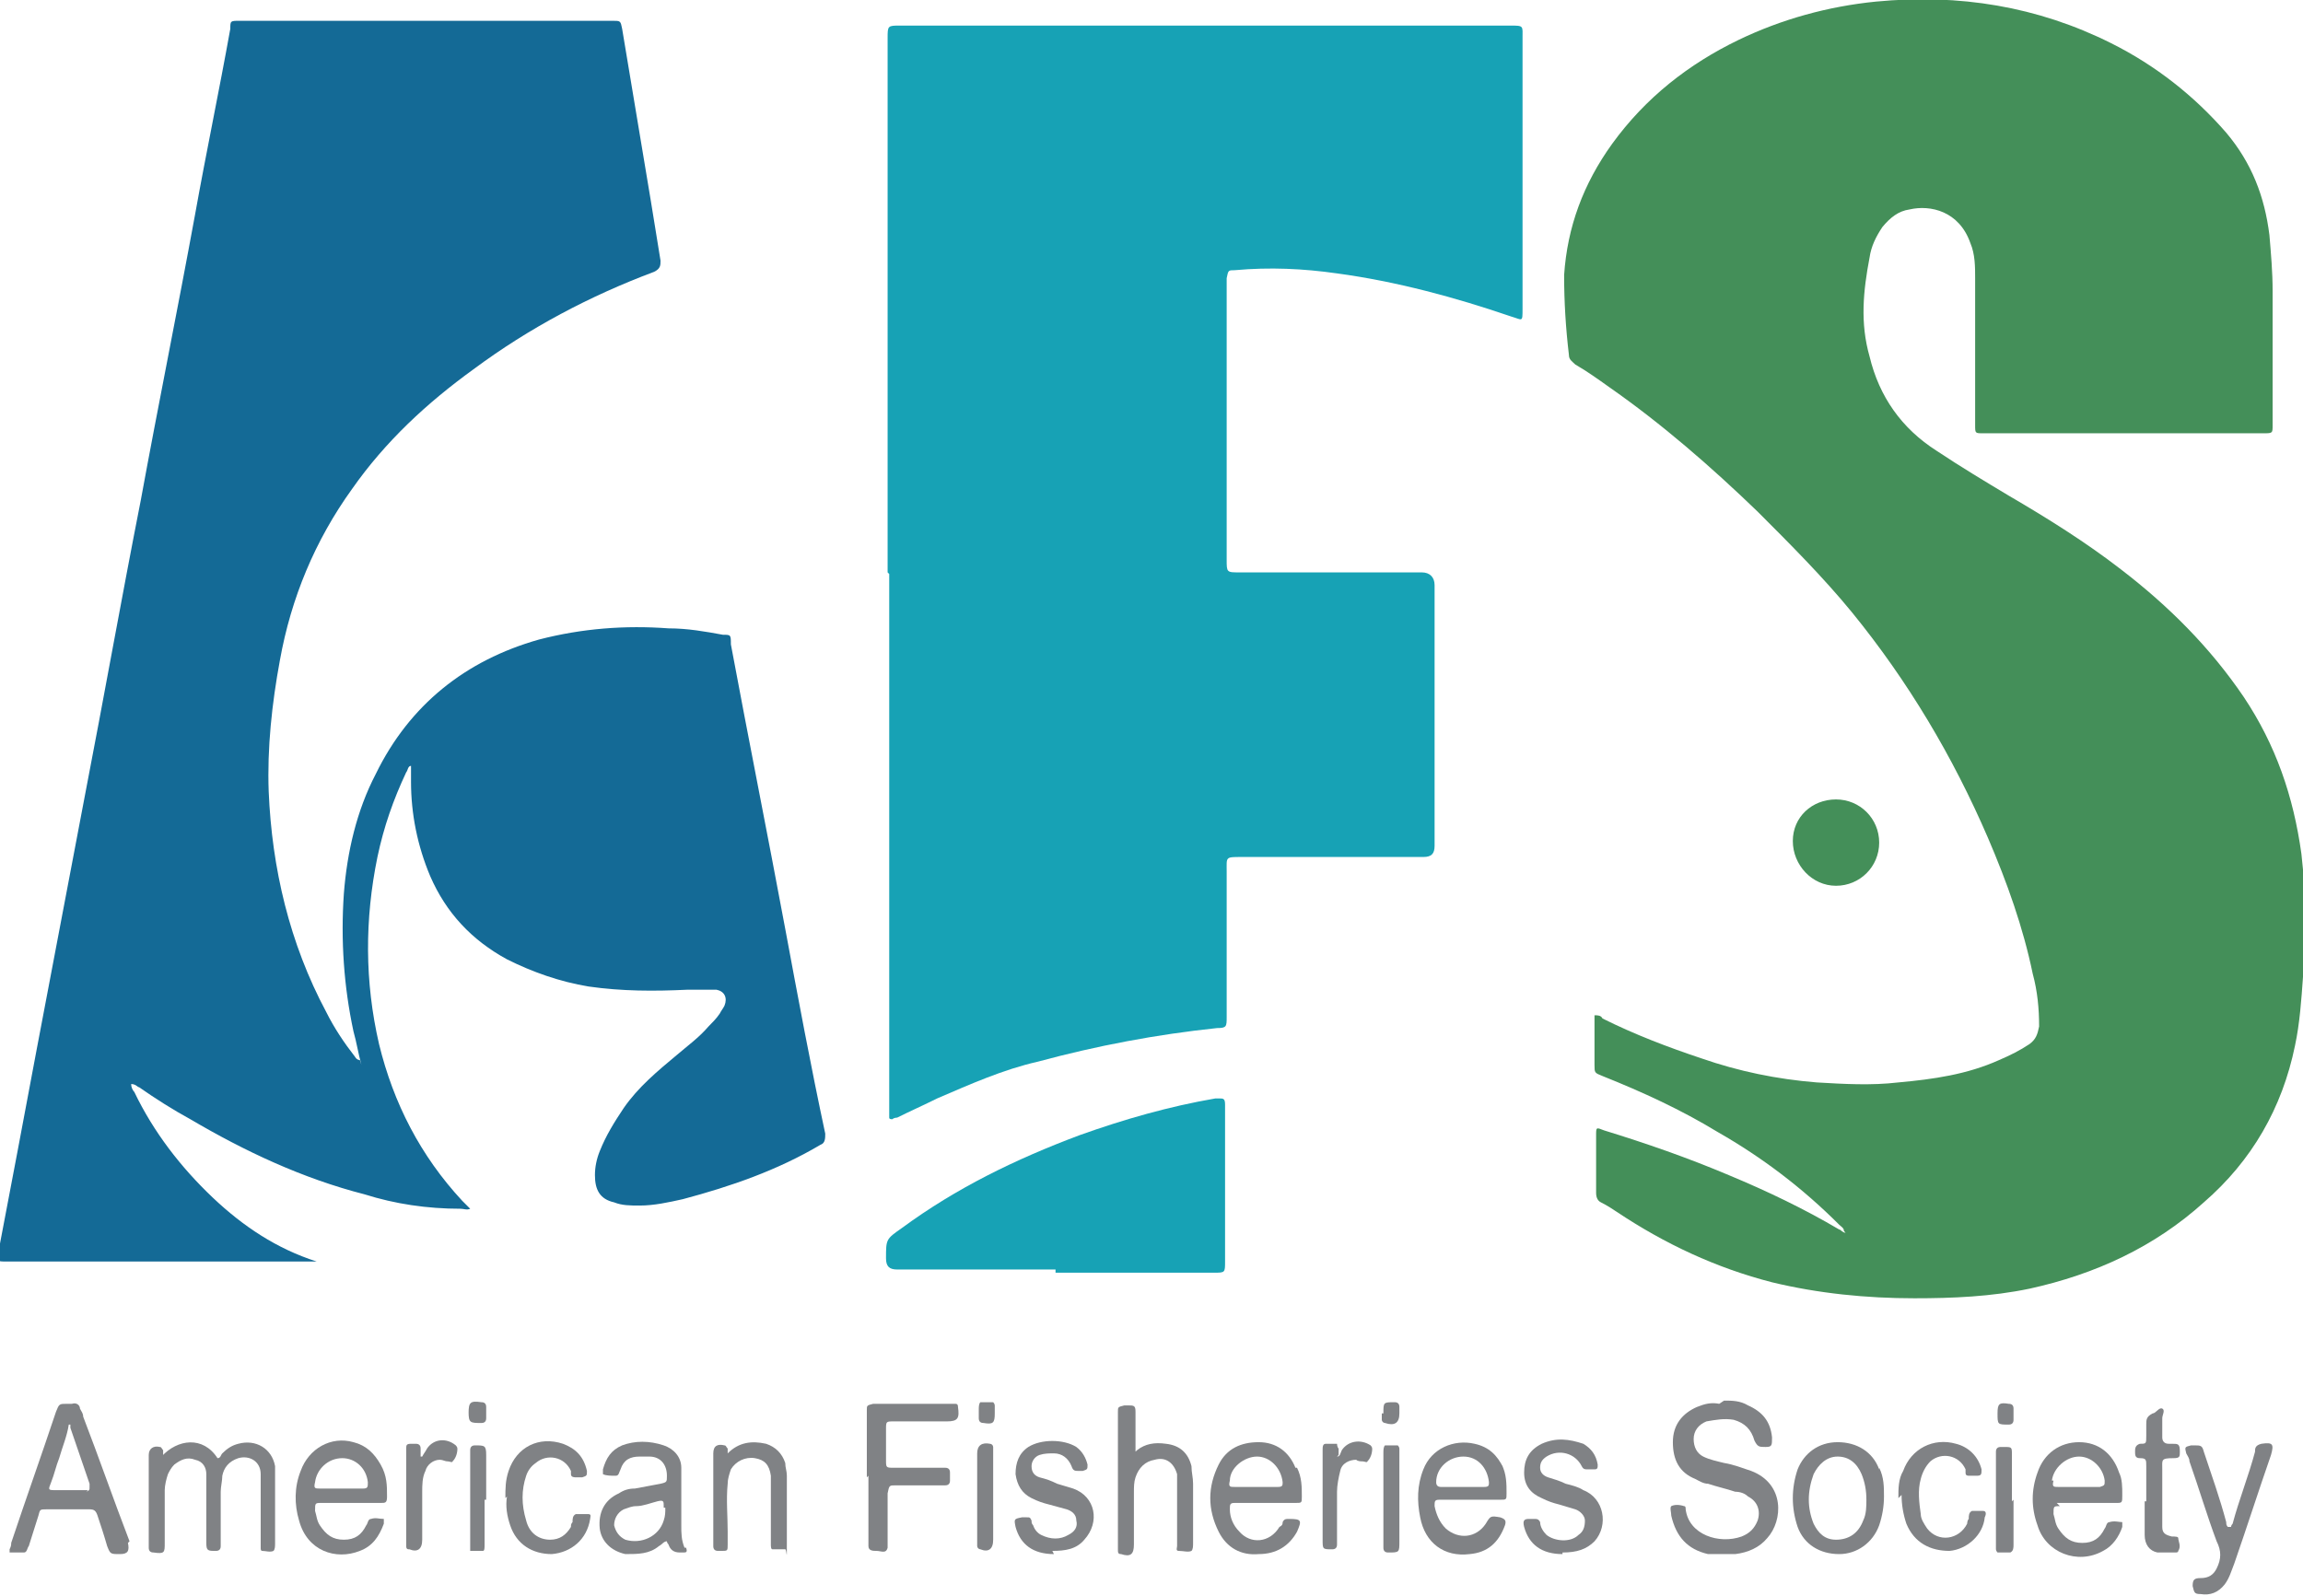
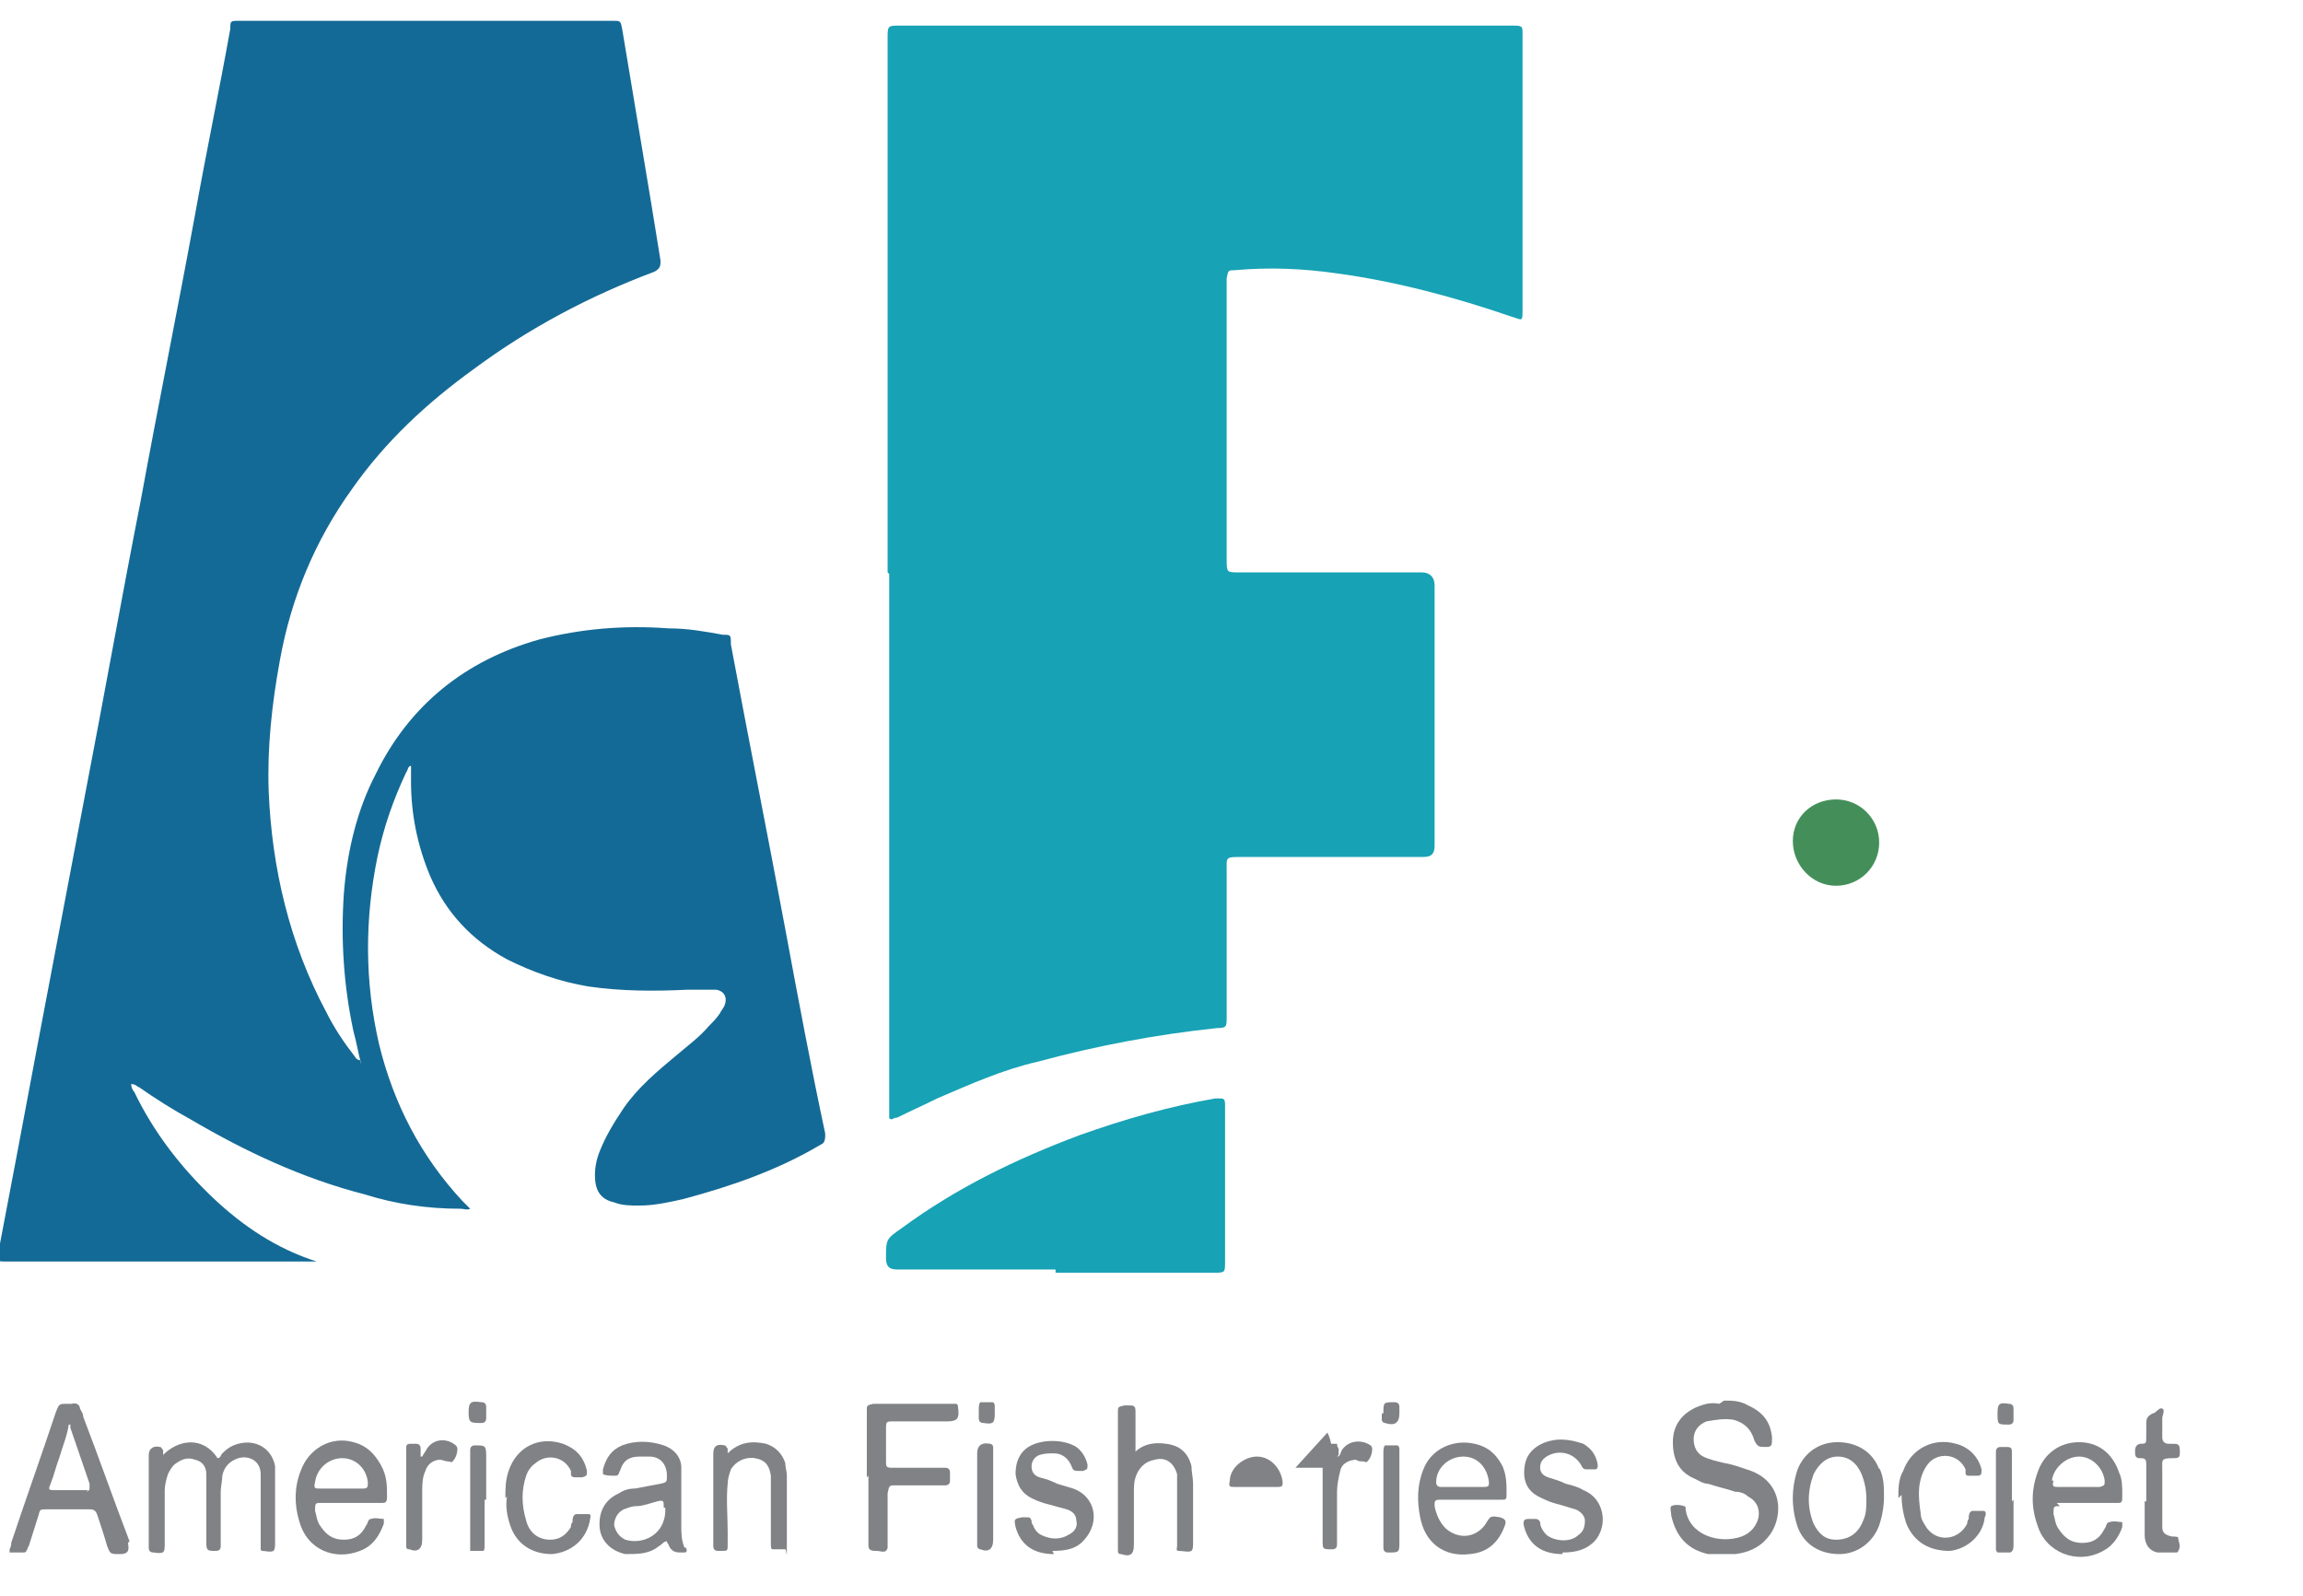
<svg xmlns="http://www.w3.org/2000/svg" id="Layer_1" version="1.1" viewBox="0 0 144 99.8">
  <defs>
    <style>
      .st0 {
        fill: #146a96;
      }

      .st1 {
        fill: #17a2b5;
      }

      .st2 {
        fill: #808285;
      }

      .st3 {
        fill: #448f59;
      }
    </style>
  </defs>
  <path class="st0" d="M22.6,66.6c-.2-.7-.3-1.4-.5-2.1-.6-2.8-.8-5.7-.6-8.6.2-2.6.8-5.2,2-7.5,2.1-4.3,5.6-7.1,10.2-8.4,2.7-.7,5.4-.9,8.1-.7,1.2,0,2.3.2,3.4.4.5,0,.5,0,.5.6,1.1,5.9,2.3,11.9,3.4,17.8.8,4.3,1.6,8.6,2.5,12.8,0,.3,0,.6-.3.7-2.7,1.6-5.6,2.6-8.6,3.4-.9.2-1.8.4-2.7.4-.6,0-1.1,0-1.6-.2-.9-.2-1.2-.8-1.2-1.7,0-.5.1-1,.3-1.5.4-1,.9-1.8,1.5-2.7.9-1.3,2.1-2.3,3.3-3.3.7-.6,1.4-1.1,2-1.8.2-.2.5-.5.7-.8.1-.2.2-.3.3-.5.2-.5,0-.9-.5-1-.6,0-1.2,0-1.8,0-2.1.1-4.1.1-6.2-.2-1.8-.3-3.5-.9-5.1-1.7-2.2-1.2-3.8-2.9-4.8-5.2-.8-1.9-1.2-3.9-1.2-5.9,0-.3,0-.7,0-1-.2,0-.2.3-.3.4-.8,1.7-1.4,3.4-1.8,5.3-.8,3.9-.8,7.8.1,11.7.9,3.7,2.6,7,5.2,9.8.2.2.3.3.5.5-.2.1-.4,0-.6,0-2.1,0-4.1-.3-6-.9-3.9-1-7.5-2.7-10.9-4.7-1.1-.6-2.2-1.3-3.2-2-.1,0-.2-.2-.5-.2,0,.2.1.4.2.5,1.2,2.5,2.9,4.7,4.9,6.6,1.9,1.8,4,3.2,6.5,4,0,0,0,0,0,0,0,0,0,0,0,0-1.6,0-3.2,0-4.7,0-4.9,0-9.8,0-14.7,0-.6,0-.6,0-.5-.6.8-4.2,1.6-8.4,2.4-12.7,1-5.3,2-10.5,3-15.8,1.2-6.2,2.3-12.4,3.5-18.5,1.1-6,2.3-11.9,3.4-17.9.7-3.9,1.5-7.7,2.2-11.6,0-.5,0-.5.6-.5,7.8,0,15.5,0,23.3,0,.5,0,.5,0,.6.5.6,3.6,1.2,7.2,1.8,10.8.2,1.2.4,2.5.6,3.7,0,.3,0,.5-.4.7-4,1.5-7.8,3.5-11.3,6.1-2.9,2.1-5.5,4.5-7.6,7.5-2.3,3.2-3.8,6.8-4.5,10.7-.5,2.7-.8,5.5-.7,8.2.2,4.8,1.3,9.5,3.6,13.8.5,1,1.1,1.9,1.8,2.8,0,0,.1.2.3.2h0Z" />
  <path class="st1" d="M55.5,35.8c0-6.4,0-12.7,0-19.1,0-4.8,0-9.5,0-14.3,0-.8,0-.8.8-.8,12.7,0,25.4,0,38.1,0,.9,0,.8,0,.8.8,0,5.6,0,11.2,0,16.9,0,.9,0,.7-.7.5-3.5-1.2-7.2-2.2-10.9-2.7-2.1-.3-4.2-.4-6.4-.2-.4,0-.4,0-.5.5,0,0,0,.2,0,.3v17.3c0,.8,0,.8.8.8h11.4c.5,0,.8.3.8.8v16.3c0,.5-.2.7-.7.7-3.8,0-7.6,0-11.4,0-1,0-.9,0-.9.9,0,3,0,6.1,0,9.1,0,.6,0,.7-.6.7-3.8.4-7.5,1.1-11.2,2.1-2.2.5-4.2,1.4-6.3,2.3-.8.4-1.7.8-2.5,1.2,0,0-.2,0-.3.1-.1,0-.2,0-.2-.1,0-.2,0-.3,0-.5,0-3.5,0-7,0-10.5,0-6.8,0-13.7,0-20.5v-2.5h0Z" />
  <path class="st1" d="M66,79.4h-9.9c-.5,0-.7-.2-.7-.7,0-1.2,0-1.2,1-1.9,3.4-2.5,7.1-4.3,11.1-5.8,2.8-1,5.6-1.8,8.5-2.3,0,0,.2,0,.2,0,.3,0,.4,0,.4.4,0,0,0,.2,0,.3v9.5c0,.7,0,.7-.7.7-3.3,0-6.6,0-9.9,0h0Z" />
  <g>
-     <path class="st3" d="M115.3,77c0-.2-.2-.3-.3-.4-2.3-2.3-4.8-4.2-7.6-5.8-2.3-1.4-4.7-2.5-7.2-3.5-.5-.2-.5-.2-.5-.7,0-.9,0-1.8,0-2.7,0-.1,0-.3,0-.4.2,0,.4,0,.5.2,2,1,4.1,1.8,6.2,2.5,2.3.8,4.7,1.3,7.2,1.5,1.7.1,3.4.2,5.1,0,2.2-.2,4.3-.5,6.3-1.4.7-.3,1.3-.6,1.9-1,.4-.3.5-.6.6-1.1,0-1.1-.1-2.2-.4-3.3-.6-2.9-1.6-5.7-2.8-8.5-2.2-5.1-5-9.8-8.5-14.1-1.8-2.2-3.9-4.3-5.9-6.3-2.9-2.8-6-5.5-9.3-7.8-.7-.5-1.4-1-2.1-1.4-.2-.2-.4-.3-.4-.6-.2-1.7-.3-3.3-.3-5,.2-3,1.2-5.7,3-8.2,2.1-2.9,4.8-5,7.9-6.5,2.7-1.3,5.6-2.1,8.6-2.4,5.2-.5,10.1.3,14.7,2.6,2.8,1.4,5.2,3.3,7.2,5.6,1.6,1.9,2.4,4,2.7,6.4.1,1.2.2,2.3.2,3.5,0,2.7,0,5.4,0,8.1s0,.2,0,.3c0,.5,0,.5-.6.5-5.8,0-11.7,0-17.5,0-.5,0-.5,0-.5-.5,0-3.1,0-6.1,0-9.2,0-.7,0-1.5-.3-2.2-.7-2-2.5-2.4-3.8-2.1-.7.1-1.2.5-1.7,1.1-.4.6-.7,1.2-.8,1.9-.4,2.1-.6,4.1,0,6.2.6,2.5,2,4.5,4.2,5.9,1.5,1,3,1.9,4.5,2.8,2.4,1.4,4.8,2.9,7,4.6,3,2.3,5.6,4.9,7.7,8,2,3,3.1,6.2,3.6,9.8.3,2.6.3,5.1.1,7.7-.1,1.4-.2,2.9-.5,4.3-.8,3.9-2.7,7.2-5.7,9.8-3.1,2.8-6.8,4.5-10.9,5.4-2.4.5-4.8.6-7.2.6-3,0-6-.3-8.9-1-3.5-.9-6.7-2.4-9.7-4.4-.3-.2-.6-.4-1-.6-.2-.1-.3-.3-.3-.6,0-1.2,0-2.4,0-3.6,0-.5,0-.5.5-.3,2.6.8,5.2,1.7,7.8,2.8,2.4,1,4.7,2.1,6.9,3.4.1,0,.2.2.4.2h0Z" />
    <path class="st3" d="M114.8,50c1.5,0,2.7,1.2,2.7,2.7,0,1.5-1.2,2.7-2.7,2.7-1.5,0-2.7-1.3-2.7-2.8,0-1.5,1.2-2.6,2.7-2.6h0Z" />
  </g>
  <path class="st2" d="M107.8,87.6c.5,0,1,0,1.5.3.9.4,1.4,1,1.5,2,0,.5,0,.6-.4.6-.4,0-.5,0-.7-.4-.2-.7-.6-1.1-1.3-1.3-.6-.1-1.1,0-1.7.1-.5.2-.8.6-.8,1.1,0,.5.2.9.6,1.1.4.2.9.3,1.3.4.6.1,1.1.3,1.7.5,2.1.8,2,3.1,1,4.2-.5.6-1.2.9-2,1-.6,0-1.1,0-1.7,0-1.3-.3-2-1.1-2.3-2.4,0-.2-.1-.5,0-.6.2-.1.5-.1.8,0,.1,0,.1.1.1.2.2,1.6,2.1,2.2,3.5,1.7.5-.2.8-.5,1-1,.2-.6,0-1.2-.6-1.5-.2-.2-.5-.3-.8-.3-.6-.2-1.1-.3-1.7-.5-.3,0-.6-.2-.8-.3-1-.4-1.4-1.2-1.4-2.3,0-1.1.6-1.8,1.5-2.2.5-.2.9-.3,1.4-.2Z" />
  <path class="st2" d="M10.1,91.1c1-1.1,2.6-1.3,3.5.1.2,0,.2-.2.3-.3.3-.3.6-.5,1-.6,1.1-.3,2.1.3,2.3,1.4,0,.2,0,.4,0,.6,0,1.4,0,2.8,0,4.2,0,.2,0,.4-.1.5-.2.1-.5,0-.7,0-.1,0-.1-.1-.1-.2,0-.2,0-.4,0-.5,0-1.4,0-2.7,0-4.1,0-.8-.7-1.2-1.4-1-.6.2-.9.6-1,1.1,0,.3-.1.7-.1,1,0,1,0,2,0,3,0,.1,0,.3,0,.4,0,.2-.1.3-.3.3,0,0,0,0,0,0-.5,0-.6,0-.6-.5,0-1.2,0-2.4,0-3.6,0-.2,0-.5,0-.7,0-.4-.2-.8-.7-.9-.5-.2-.9,0-1.3.3-.2.2-.3.4-.4.6-.1.3-.2.7-.2,1,0,1.1,0,2.2,0,3.3,0,.6,0,.7-.7.6-.2,0-.3-.1-.3-.3,0,0,0-.2,0-.3v-5.4s0,0,0-.1c0-.4.3-.6.7-.5.1,0,.1.1.2.2,0,.1,0,.3,0,.5Z" />
  <path class="st2" d="M54.2,92.4v-3.9c0-.1,0-.2,0-.3,0-.3,0-.3.4-.4,0,0,.1,0,.2,0,1.5,0,3,0,4.5,0,.1,0,.3,0,.4,0,.1,0,.2,0,.2.2,0,0,0,0,0,0,.1.7,0,.9-.7.9-1.1,0-2.2,0-3.3,0-.5,0-.5,0-.5.5,0,.6,0,1.2,0,1.9,0,.5,0,.5.5.5.9,0,1.9,0,2.8,0,.1,0,.3,0,.4,0,.2,0,.3.1.3.3,0,.2,0,.3,0,.5,0,.2-.1.3-.3.3-.3,0-.7,0-1,0-.7,0-1.4,0-2.1,0-.4,0-.4,0-.5.5,0,1,0,2,0,3,0,.1,0,.2,0,.3,0,0,0,0,0,.1-.1.4-.4.2-.7.2-.2,0-.5,0-.5-.3,0-.1,0-.3,0-.4,0-1.3,0-2.7,0-4h0Z" />
  <path class="st2" d="M70.7,90.9c.2,0,.3-.1.4-.2.5-.4,1.1-.5,1.8-.4.9.1,1.4.6,1.6,1.4,0,.4.1.7.1,1.1,0,1.2,0,2.5,0,3.7,0,.2,0,.4-.1.5-.2.1-.5,0-.8,0-.2,0-.1-.2-.1-.3,0-.5,0-.9,0-1.4,0-.8,0-1.6,0-2.4,0-.2,0-.5,0-.7-.2-.7-.7-1.1-1.4-.9-.6.1-1,.5-1.2,1.1-.1.3-.1.6-.1,1,0,1.1,0,2.1,0,3.2,0,.6-.2.8-.8.6-.2,0-.2-.1-.2-.3,0-.1,0-.2,0-.3,0-2.7,0-5.4,0-8.1s0-.2,0-.2c0-.3,0-.3.4-.4,0,0,.1,0,.2,0,.4,0,.5,0,.5.4,0,.7,0,1.5,0,2.2,0,.2,0,.3,0,.5h0Z" />
  <path class="st2" d="M65.9,97.2c-1.3,0-2.1-.6-2.4-1.7-.1-.5-.1-.5.4-.6,0,0,.2,0,.3,0,.2,0,.2,0,.3.2,0,.1,0,.2.1.3.1.3.3.5.5.6.6.3,1.2.3,1.7,0,.4-.2.6-.5.5-.9,0-.4-.3-.6-.6-.7-.4-.1-.7-.2-1.1-.3-.4-.1-.7-.2-1.1-.4-.6-.3-.9-.8-1-1.5,0-.7.2-1.3.8-1.7.8-.5,2.2-.5,3,0,.4.3.6.7.7,1.1,0,.3,0,.3-.3.4,0,0-.2,0-.2,0-.3,0-.4,0-.5-.3-.2-.5-.6-.8-1.1-.8-.3,0-.6,0-.9.1-.3.1-.5.4-.5.7,0,.4.2.6.5.7.4.1.7.2,1.1.4.3.1.7.2,1,.3,1.4.5,1.7,2.1.7,3.2-.5.6-1.2.7-2,.7h0Z" />
  <path class="st2" d="M97.7,97.2c-1.3,0-2.1-.6-2.4-1.7-.1-.4,0-.5.3-.5,0,0,.2,0,.3,0,.2,0,.3,0,.4.2,0,.3.2.6.4.8.5.4,1.5.5,2,0,.3-.2.4-.5.4-.9,0-.3-.3-.6-.6-.7-.3-.1-.7-.2-1-.3-.4-.1-.7-.2-1.1-.4-.7-.3-1.1-.8-1.1-1.6,0-.8.3-1.4,1.1-1.8.9-.4,1.7-.3,2.6,0,.5.3.8.7.9,1.3,0,.2,0,.3-.2.3-.1,0-.3,0-.4,0-.2,0-.3,0-.4-.2-.4-.8-1.4-1.1-2.2-.6-.3.2-.4.4-.4.7,0,.3.2.5.5.6.3.1.7.2,1.1.4.4.1.8.2,1.1.4,1.3.5,1.6,2.2.7,3.2-.5.5-1.1.7-2,.7h0Z" />
-   <path class="st2" d="M139.5,95.5c0,0,0-.1.1-.2.4-1.5,1-3,1.4-4.5,0-.2,0-.4.4-.5.7-.1.8,0,.6.7-.8,2.3-1.5,4.5-2.3,6.8-.2.5-.3.9-.6,1.3-.4.5-.9.7-1.5.6-.4,0-.4-.1-.5-.5,0,0,0,0,0,0,0-.4.1-.5.5-.5.5,0,.8-.2,1-.6,0,0,0,0,0,0,.3-.6.3-1.1,0-1.7-.6-1.6-1.1-3.3-1.7-5,0-.2-.1-.3-.2-.5-.1-.4-.1-.4.3-.5,0,0,.1,0,.2,0,.4,0,.5,0,.6.4.5,1.5,1,2.9,1.4,4.4,0,.1,0,.2.1.3h0Z" />
  <path class="st2" d="M45.2,91.1c.2,0,.2-.1.3-.2.7-.7,1.5-.8,2.4-.6.6.2,1,.6,1.2,1.2,0,.3.1.5.1.8,0,1.4,0,2.8,0,4.2s0,.4-.1.4c-.2,0-.5,0-.8,0-.1,0-.1-.2-.1-.3,0-.3,0-.6,0-.9,0-.9,0-1.8,0-2.6,0-.3,0-.5,0-.8-.1-.7-.4-1-1-1.1-.6-.1-1.2.2-1.5.7-.1.3-.2.6-.2.9-.1,1,0,2,0,3,0,.3,0,.6,0,.8,0,.4,0,.4-.4.4,0,0-.2,0-.2,0-.2,0-.3-.1-.3-.3,0,0,0,0,0-.1,0-1.9,0-3.8,0-5.7,0-.5.3-.6.7-.5.1,0,.1.1.2.2,0,.1,0,.3,0,.5h0Z" />
  <path class="st2" d="M118.7,93.7c0-.6,0-1.2.3-1.7.5-1.4,1.9-2.1,3.3-1.7.8.2,1.4.8,1.6,1.6,0,.3,0,.4-.3.4-.1,0-.3,0-.4,0-.2,0-.3,0-.3-.2,0,0,0-.2,0-.2-.4-.9-1.5-1.1-2.2-.5-.3.3-.5.7-.6,1.1-.2.7-.1,1.5,0,2.2,0,.3.2.6.4.9.7.9,2,.7,2.5-.3,0,0,0-.2.1-.3,0-.2,0-.4.2-.5.2,0,.5,0,.7,0,.2,0,.2.2.1.4-.1,1.1-1.1,2-2.2,2.1-1.2,0-2.2-.5-2.7-1.7-.2-.6-.3-1.2-.3-1.8h0Z" />
  <path class="st2" d="M31.6,93.7c0-.6,0-1.1.2-1.7.5-1.5,1.9-2.2,3.4-1.7.8.3,1.3.8,1.5,1.7,0,.3,0,.3-.3.4-.1,0-.2,0-.3,0-.2,0-.4,0-.4-.2,0,0,0-.2,0-.2-.4-.9-1.5-1.1-2.2-.5-.3.2-.5.5-.6.8-.3.9-.3,1.8,0,2.8.2.8.8,1.2,1.5,1.2.6,0,1-.3,1.3-.8,0-.1,0-.2.1-.3,0-.2,0-.4.2-.5.2,0,.5,0,.8,0,.2,0,.1.2.1.3-.2,1.3-1.2,2.1-2.4,2.2-1.2,0-2.2-.6-2.6-1.8-.2-.6-.3-1.2-.2-1.8h0Z" />
  <path class="st2" d="M134.2,93.9c0-.8,0-1.5,0-2.2,0-.4,0-.5-.4-.5-.3,0-.3-.2-.3-.4,0-.2,0-.4.3-.5.4,0,.4,0,.4-.5,0-.2,0-.5,0-.7,0-.3,0-.5.4-.7.2,0,.4-.4.6-.3.2.1,0,.4,0,.6,0,.4,0,.8,0,1.2,0,.2.1.4.4.4,0,0,.2,0,.2,0,.4,0,.5,0,.5.5,0,.3,0,.4-.4.4-.8,0-.7.1-.7.7,0,1,0,2.1,0,3.1,0,.2,0,.3,0,.5,0,.4.2.5.6.6.2,0,.4,0,.4.1,0,.2.2.5,0,.8,0,.1-.1.1-.2.1-.4,0-.7,0-1.1,0-.5-.1-.8-.5-.8-1.1,0-.7,0-1.5,0-2.1h0Z" />
  <path class="st2" d="M26.4,91.1c.1-.2.2-.3.3-.5.4-.6,1.2-.7,1.8-.2,0,0,.1.1.1.2,0,.3-.1.6-.3.8,0,.1-.2,0-.3,0-.2,0-.3-.1-.5-.1-.4,0-.8.3-.9.7-.2.4-.2.9-.2,1.3,0,1,0,2,0,3,0,.6-.3.8-.8.6-.1,0-.2,0-.2-.2,0-.1,0-.2,0-.3,0-1.9,0-3.8,0-5.6,0,0,0-.1,0-.2,0-.2,0-.3.3-.3,0,0,.2,0,.3,0,.2,0,.3.1.3.3,0,.1,0,.3,0,.5h0Z" />
  <path class="st2" d="M83.6,91.1c.2,0,.2-.2.3-.4.4-.6,1.2-.7,1.8-.3,0,0,.1.1.1.2,0,.3-.1.6-.3.8,0,.1-.2,0-.3,0-.1,0-.3,0-.4-.1-.4,0-.9.2-1,.7-.1.4-.2.9-.2,1.3,0,1,0,2,0,2.9,0,.1,0,.3,0,.4,0,.2-.1.3-.3.3,0,0,0,0,0,0-.6,0-.6,0-.6-.6,0-1.8,0-3.7,0-5.5s0,0,0-.1c0-.2,0-.4.2-.4.2,0,.5,0,.7,0,0,0,0,.2.1.3,0,.1,0,.3,0,.4h0Z" />
  <path class="st2" d="M30.3,93.8c0,.9,0,1.9,0,2.8,0,.2,0,.4-.1.4-.3,0-.5,0-.8,0,0,0,0-.1,0-.2,0-.1,0-.2,0-.3,0-1.8,0-3.6,0-5.5,0-.1,0-.2,0-.3,0-.2.1-.3.3-.3,0,0,0,0,0,0,.6,0,.7,0,.7.6,0,.9,0,1.9,0,2.8h0,0Z" />
  <path class="st2" d="M86.5,93.6c0-.9,0-1.8,0-2.7,0-.2,0-.4.1-.5.2,0,.5,0,.8,0,0,0,.1.1.1.2,0,.1,0,.3,0,.4,0,1.8,0,3.6,0,5.4,0,.7,0,.7-.7.7-.2,0-.3-.1-.3-.3,0-.3,0-.6,0-.9,0-.7,0-1.4,0-2.2h0Z" />
  <path class="st2" d="M125.9,93.8c0,.9,0,1.9,0,2.8,0,.2,0,.4-.2.5-.2,0-.5,0-.8,0,0,0-.1-.1-.1-.2,0-.1,0-.3,0-.4,0-1.8,0-3.6,0-5.4,0-.1,0-.2,0-.3,0-.2.1-.3.3-.3,0,0,.1,0,.2,0,.5,0,.5,0,.5.5,0,1,0,1.9,0,2.9h0Z" />
  <path class="st2" d="M61.1,93.7c0-.9,0-1.9,0-2.8,0-.5.3-.7.8-.6.1,0,.2.1.2.2,0,.1,0,.3,0,.4,0,1.8,0,3.6,0,5.4h0c0,.6-.3.8-.8.6-.1,0-.2-.1-.2-.2,0-.1,0-.3,0-.4,0-.9,0-1.8,0-2.7h0Z" />
  <path class="st2" d="M124.9,88.4c0-.6.1-.7.7-.6.2,0,.3.1.3.3,0,.2,0,.5,0,.7,0,.2-.1.3-.3.3-.7,0-.7,0-.7-.7h0Z" />
  <path class="st2" d="M29.3,88.4c0-.7.1-.8.8-.7.2,0,.3.1.3.3,0,.2,0,.5,0,.7,0,.2-.1.3-.3.3-.7,0-.8,0-.8-.7Z" />
  <path class="st2" d="M86.5,88.4c0-.7,0-.7.7-.7.2,0,.3.1.3.3,0,.1,0,.3,0,.4,0,.6-.3.8-.9.6-.1,0-.2-.1-.2-.2,0-.1,0-.3,0-.4h0Z" />
  <path class="st2" d="M62.2,88.4c0,.6-.1.7-.7.6-.2,0-.3-.1-.3-.3,0-.2,0-.4,0-.5,0-.2,0-.4.1-.5.2,0,.5,0,.8,0,0,0,.1.1.1.2,0,.1,0,.3,0,.4h0Z" />
  <path class="st2" d="M8.1,96.4c-1-2.6-1.9-5.2-2.9-7.8,0-.2-.1-.3-.2-.5,0-.2-.2-.4-.5-.3-.1,0-.2,0-.3,0-.5,0-.5,0-.7.5-.9,2.7-1.9,5.5-2.8,8.2,0,.1,0,.2-.1.4,0,0,0,.2,0,.2.3,0,.6,0,.9,0,.2,0,.2-.3.3-.4.2-.6.4-1.3.6-1.9.1-.4.1-.4.5-.4.9,0,1.8,0,2.7,0,.3,0,.4.1.5.4.2.6.4,1.2.6,1.9.2.5.2.5.8.5.5,0,.6-.2.5-.7ZM5.5,93.2c-.1,0-.3,0-.4,0-.5,0-1.1,0-1.6,0-.5,0-.5,0-.3-.5.2-.5.3-1,.5-1.5.2-.7.5-1.4.6-2.1,0,0,0,0,.1,0,0,0,0,.1,0,.2.4,1.2.8,2.3,1.2,3.5,0,0,0,.1,0,.2,0,.2,0,.2-.2.3h0Z" />
  <path class="st2" d="M42.8,96.8c-.2-.5-.2-.9-.2-1.4,0-.8,0-1.7,0-2.5,0-.4,0-.7,0-1.1,0-.7-.5-1.2-1.1-1.4-.9-.3-1.8-.3-2.6,0-.7.3-1,.8-1.2,1.5,0,.1,0,.2,0,.3.2.1.5.1.8.1.2,0,.2-.2.3-.4.2-.6.6-.8,1.2-.8.2,0,.4,0,.6,0,.7,0,1.1.5,1.1,1.2,0,.4,0,.4-.4.5-.5.1-1.1.2-1.6.3-.4,0-.7.1-1,.3-.9.4-1.3,1.2-1.2,2.2.1.8.7,1.4,1.6,1.6.8,0,1.5,0,2.1-.5.2-.1.3-.3.5-.3,0,0,0,.1.1.2.1.3.3.5.7.5,0,0,.1,0,.2,0,.2,0,.3,0,.2-.3h0ZM41.6,94.3c0,.3,0,.5-.1.8-.3,1-1.4,1.5-2.4,1.2-.4-.2-.6-.5-.7-.9,0-.4.2-.8.6-1,.3-.1.5-.2.8-.2.4,0,.9-.2,1.3-.3.4-.1.4,0,.4.3,0,0,0,0,0,.1h0Z" />
  <path class="st2" d="M128.6,94c.6,0,1.2,0,1.8,0h0c.6,0,1.2,0,1.9,0,.4,0,.4,0,.4-.5,0-.5,0-1-.2-1.4-.4-1.2-1.3-1.9-2.5-1.9-1.2,0-2.2.7-2.6,1.9-.4,1.1-.4,2.2,0,3.3.5,1.7,2.5,2.5,4.1,1.6.6-.3,1-.9,1.2-1.5,0-.1,0-.3,0-.3-.2,0-.5-.1-.8,0-.2,0-.2.3-.3.4-.3.6-.7.9-1.4.9-.7,0-1.1-.3-1.5-.9-.2-.3-.2-.6-.3-.9,0-.5,0-.5.4-.5h0ZM128.3,92.6c.1-.8.9-1.5,1.7-1.5.8,0,1.5.7,1.6,1.5,0,.3,0,.3-.3.4-.4,0-.9,0-1.3,0-.4,0-.9,0-1.3,0-.3,0-.4,0-.3-.4h0Z" />
  <path class="st2" d="M20.1,94c.6,0,1.2,0,1.8,0h0c.6,0,1.3,0,1.9,0,.3,0,.4,0,.4-.4,0-.7,0-1.3-.4-2-.4-.7-.9-1.2-1.7-1.4-1.4-.4-2.8.4-3.3,1.8-.4,1-.4,2.1-.1,3.1.5,1.9,2.3,2.5,3.8,1.9.8-.3,1.2-.9,1.5-1.7,0-.1,0-.3,0-.3-.3,0-.5-.1-.8,0-.2,0-.2.3-.3.4-.3.6-.7.9-1.4.9-.7,0-1.1-.3-1.5-.9-.2-.3-.2-.6-.3-.9,0-.5,0-.5.4-.5h0ZM19.7,92.7c.1-.8.8-1.5,1.7-1.5.8,0,1.5.6,1.6,1.5,0,.3,0,.4-.3.4-.5,0-.9,0-1.4,0h0c-.4,0-.8,0-1.3,0-.3,0-.4,0-.3-.4h0Z" />
-   <path class="st2" d="M81,91.8c-.4-1-1.2-1.6-2.3-1.6-1.1,0-2,.4-2.5,1.4-.7,1.4-.7,2.8,0,4.2.5,1,1.4,1.5,2.5,1.4,1.1,0,1.9-.5,2.4-1.4.3-.7.3-.8-.5-.8-.2,0-.3,0-.4.2,0,.1,0,.2-.2.3-.6,1-1.8,1.1-2.5.3-.4-.4-.6-.9-.6-1.4,0-.3,0-.4.3-.4.6,0,1.2,0,1.9,0h0c.6,0,1.3,0,1.9,0,.4,0,.4,0,.4-.4,0-.6,0-1.2-.3-1.8h0ZM79.9,93c-.5,0-.9,0-1.4,0h0c-.4,0-.9,0-1.3,0-.3,0-.4,0-.3-.4,0-.8.9-1.5,1.7-1.5.8,0,1.5.7,1.6,1.6,0,.2,0,.3-.3.3h0Z" />
+   <path class="st2" d="M81,91.8h0c.6,0,1.3,0,1.9,0,.4,0,.4,0,.4-.4,0-.6,0-1.2-.3-1.8h0ZM79.9,93c-.5,0-.9,0-1.4,0h0c-.4,0-.9,0-1.3,0-.3,0-.4,0-.3-.4,0-.8.9-1.5,1.7-1.5.8,0,1.5.7,1.6,1.6,0,.2,0,.3-.3.3h0Z" />
  <path class="st2" d="M94,91.8c-.4-.8-.9-1.3-1.8-1.5-1.3-.3-2.7.3-3.2,1.6-.4,1-.4,2-.2,3,.3,1.6,1.5,2.5,3.1,2.3,1.1-.1,1.8-.7,2.2-1.8.1-.3,0-.4-.3-.5-.6-.1-.6-.1-.9.4,0,0,0,0,0,0-.6.9-1.7,1-2.5.3-.4-.4-.6-.9-.7-1.4,0-.3,0-.4.3-.4.6,0,1.2,0,1.9,0h0c.6,0,1.2,0,1.9,0,.4,0,.4,0,.4-.4,0-.6,0-1.2-.3-1.8h0ZM92.9,93c-.5,0-.9,0-1.4,0h0c-.5,0-.9,0-1.4,0-.2,0-.3-.1-.3-.3,0-.9.8-1.6,1.7-1.6.9,0,1.5.7,1.6,1.6,0,.2,0,.3-.3.3h0Z" />
  <path class="st2" d="M117.5,91.9c-.4-1.1-1.4-1.7-2.6-1.7-1.2,0-2.1.7-2.5,1.7-.4,1.2-.4,2.4,0,3.6.4,1.1,1.4,1.7,2.6,1.7,1.1,0,2.1-.7,2.5-1.8.2-.6.3-1.2.3-1.8,0-.6,0-1.2-.3-1.8h0ZM116.5,95.1c-.3.8-.9,1.2-1.7,1.2-.7,0-1.1-.4-1.4-1-.4-1-.4-2,0-3.1.3-.6.8-1.1,1.5-1.1.7,0,1.2.4,1.5,1.1.2.5.3,1,.3,1.6,0,.4,0,.9-.2,1.3h0Z" />
</svg>